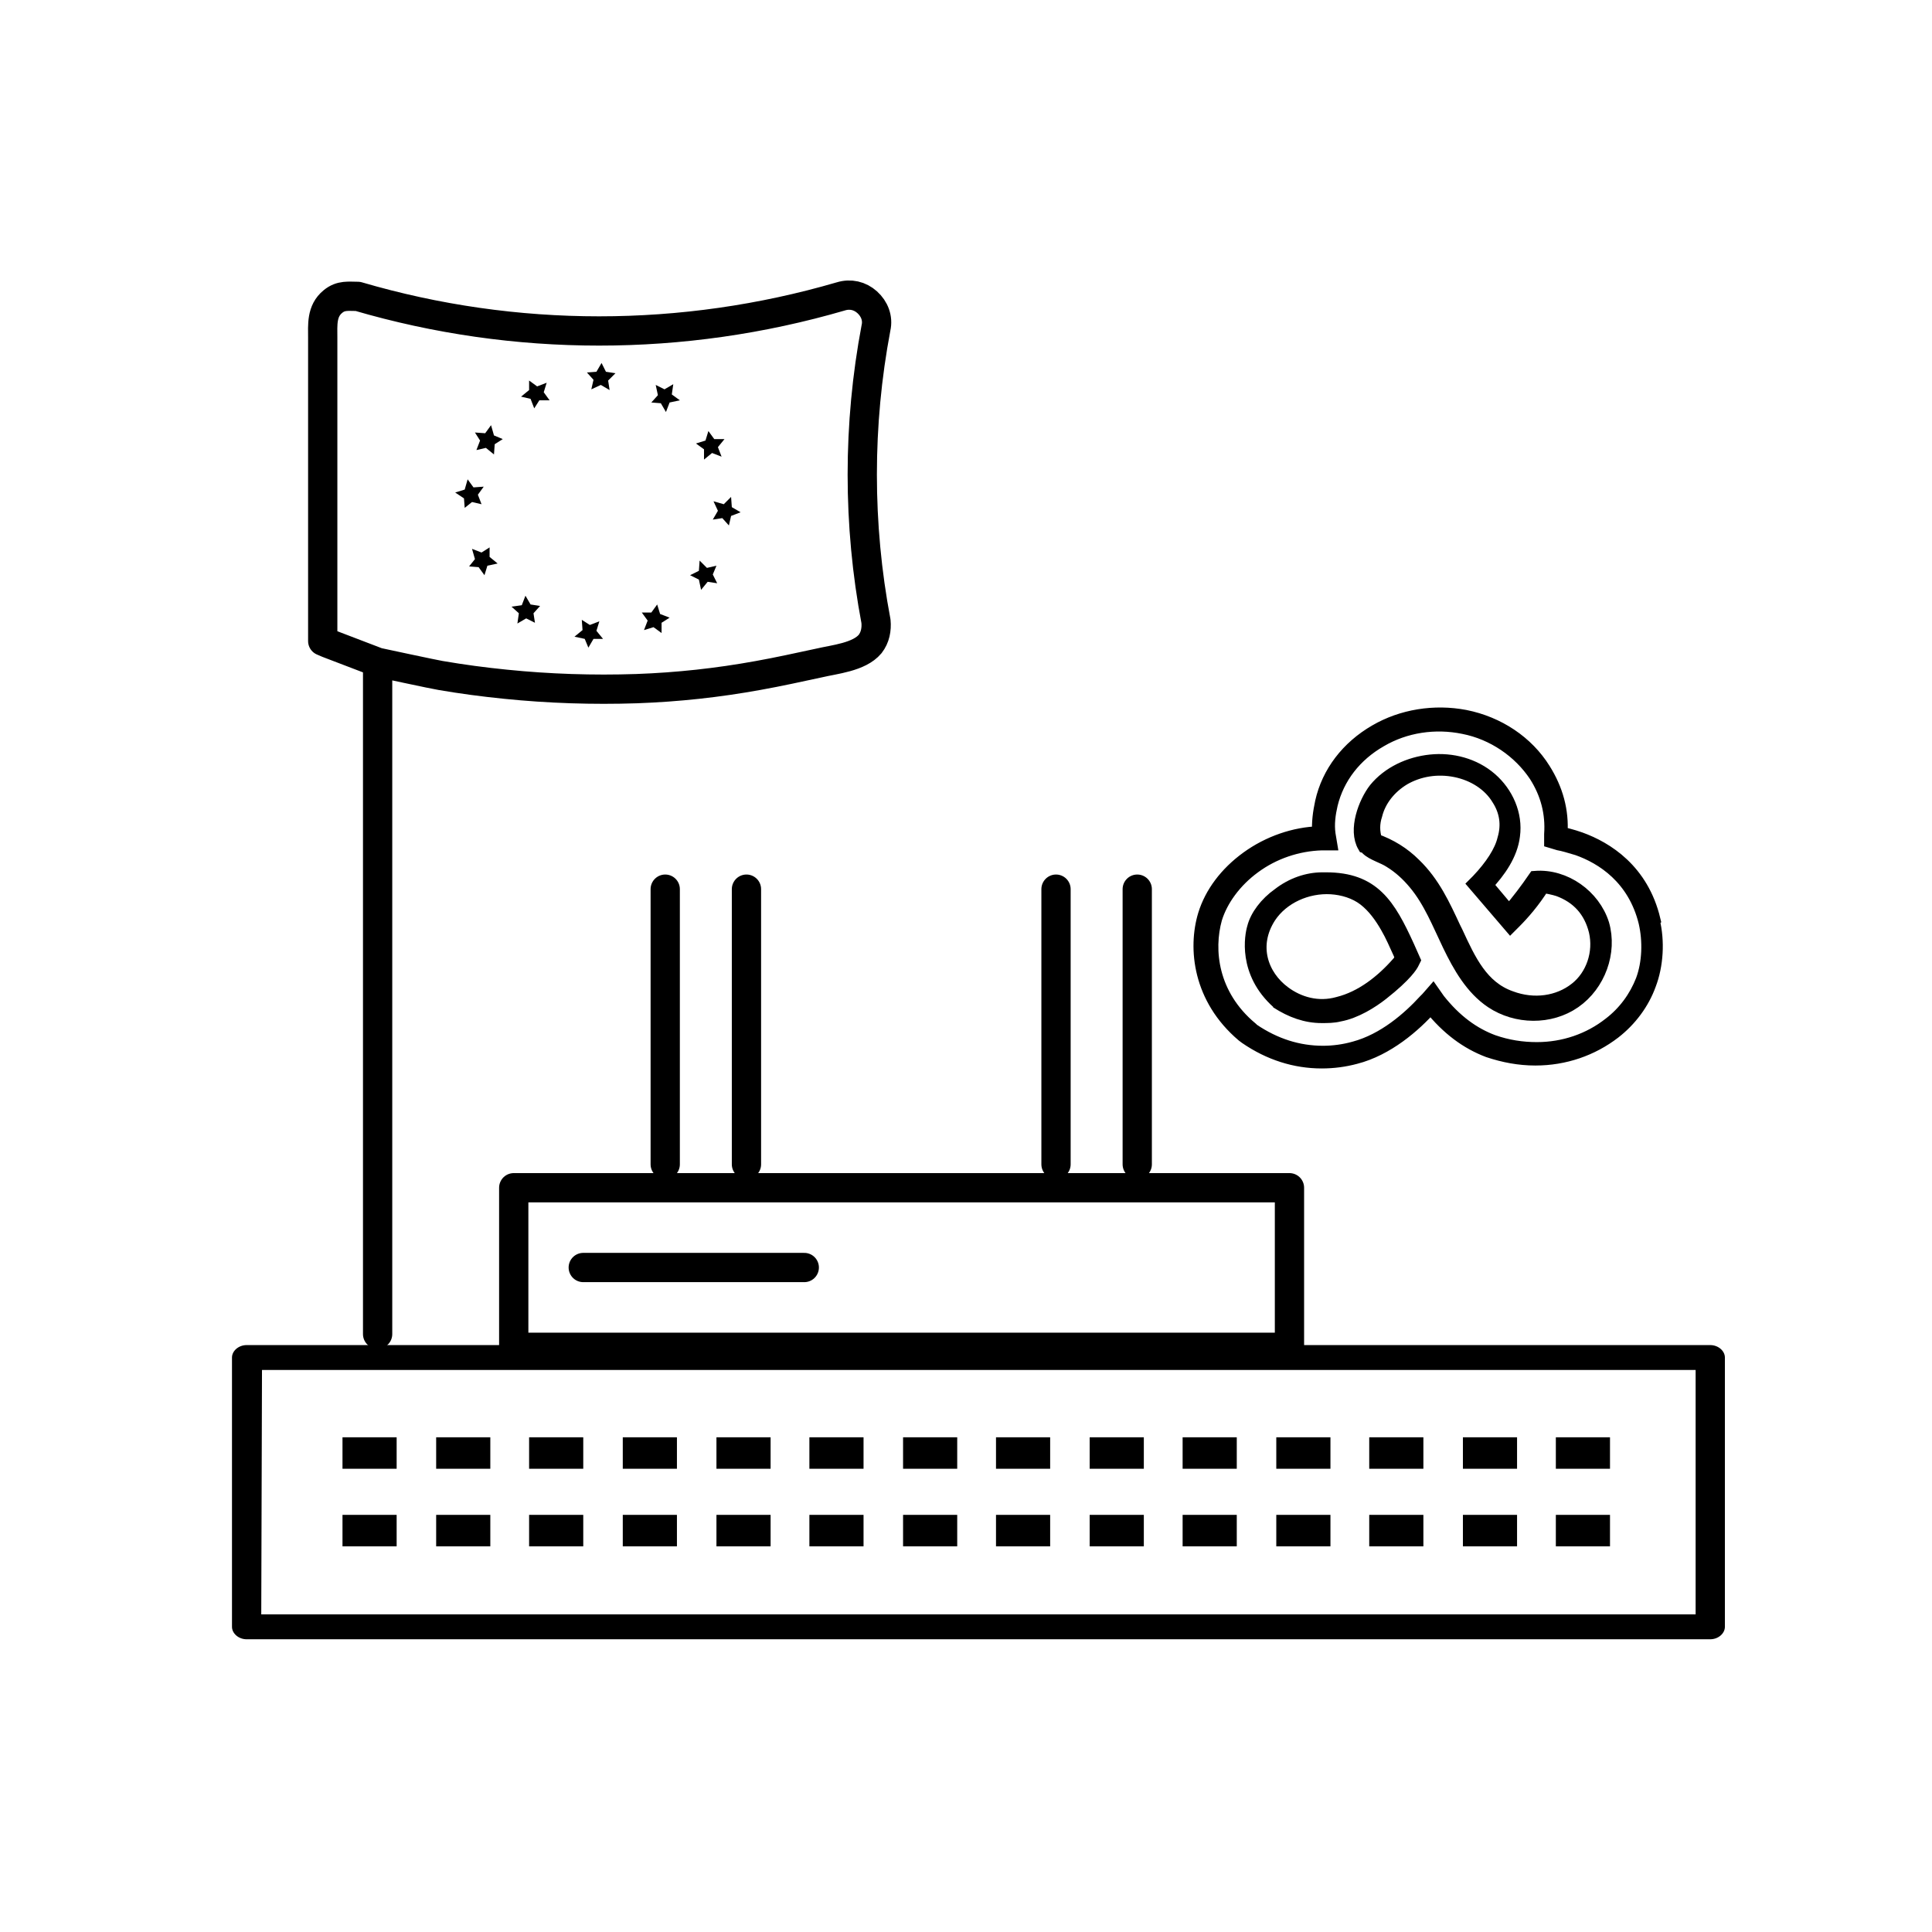
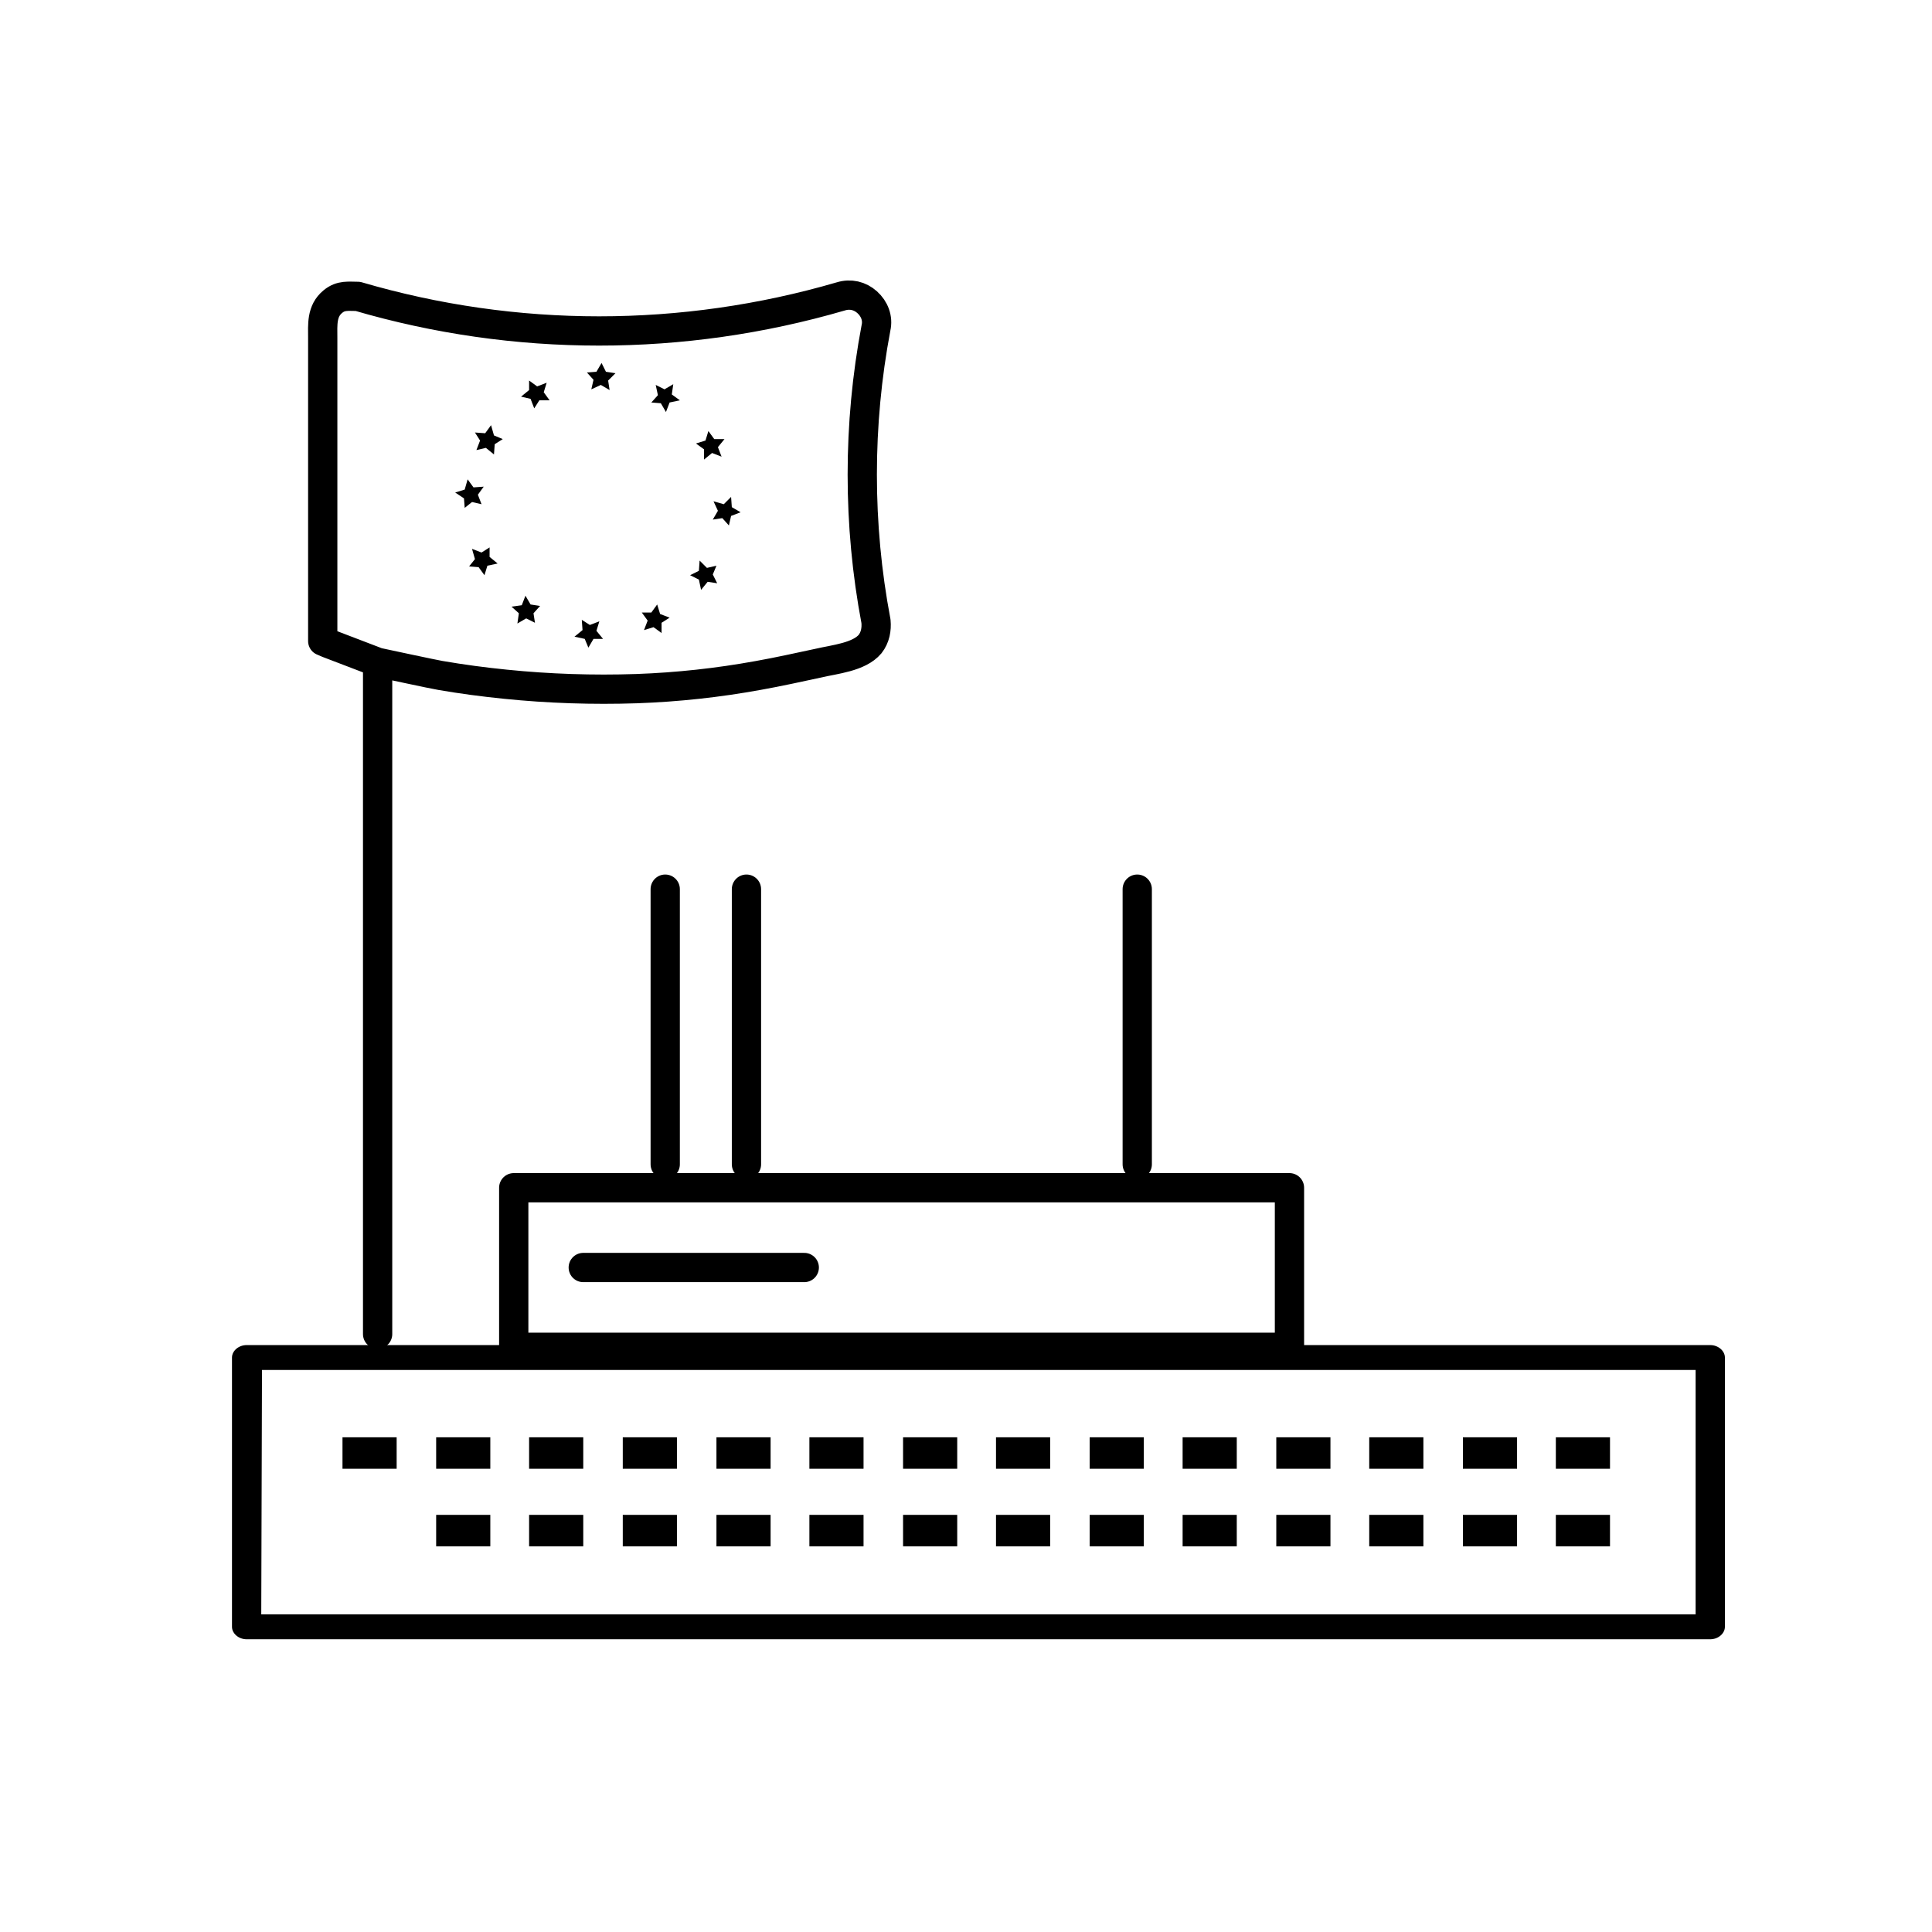
<svg xmlns="http://www.w3.org/2000/svg" version="1.1" id="D" x="0px" y="0px" width="264px" height="264px" viewBox="0 0 264 264" style="enable-background:new 0 0 264 264;" xml:space="preserve">
  <style type="text/css">
	.st0{stroke:#000000;stroke-width:2;stroke-miterlimit:100;}
	.st1{fill:none;stroke:#000000;stroke-width:4;stroke-linecap:round;stroke-linejoin:round;stroke-miterlimit:40;}
</style>
  <g id="Digitale-Souveränität-Produkte">
    <g>
      <g id="LMC">
-         <path class="st0" d="M186.9,115.9c0.7,0.7,2.2,1.1,3.1,1.7c1.3,0.8,2.4,1.8,3.4,3c2.1,2.5,3.3,5.6,4.7,8.5     c1.4,2.9,3.1,5.9,5.8,7.7c3.3,2.2,7.9,2.3,11.2,0s4.9-6.7,3.8-10.5c-1.2-3.8-5.1-6.6-9.1-6.3c-1.1,1.6-2.3,3.2-3.6,4.7     c-1.1-1.3-2.1-2.5-3.2-3.8c1.8-1.9,3.4-4.2,3.7-6.7c0.4-2.9-0.9-5.8-3.1-7.7c-2.2-1.9-5.2-2.7-8.1-2.4c-2.9,0.3-5.7,1.6-7.5,3.8     c-1.4,1.8-2.8,5.5-1.5,7.7C186.8,115.7,186.8,115.8,186.9,115.9z M205.6,114.7c-0.4,1.7-1.7,3.7-3.6,5.7l-0.4,0.4l4.8,5.6     l0.5-0.5c1.1-1.1,2.6-2.8,3.9-4.9l0,0c0.6,0.1,1.6,0.3,2.2,0.5c2.7,1,4.4,2.9,5.1,5.7c0.7,3-0.4,6.2-2.7,8     c-2.4,1.9-5.8,2.4-9,1.2c-4-1.4-5.7-5.1-7.5-9l-0.3-0.6c-1.4-3-2.8-6.1-5.4-8.6c-1.5-1.5-3.3-2.6-5.3-3.3c-0.4-1.2-0.4-2.4,0-3.6     c0.5-2,1.9-3.8,3.9-5c2.1-1.2,4.6-1.6,7.1-1.1c2.5,0.5,4.7,1.9,5.9,3.9C205.9,110.8,206.2,112.7,205.6,114.7L205.6,114.7z" />
-         <path class="st0" d="M174.5,136.8c2,1.3,4,2,6.1,2c0.8,0,1.6,0,2.4-0.2c2.2-0.4,4.4-1.8,5.8-2.9c3.3-2.6,4-3.9,4.1-4.1l0.2-0.4     l-0.8-1.8c-2.6-5.7-4.7-9.2-11.1-9.2h-0.3h-0.2c-2,0-4.1,0.7-5.9,2.1c-1.7,1.2-3,2.9-3.4,4.5c-0.3,1-1.3,6,3.3,10.1 M175.4,135.7     c-3.1-2.3-4.6-6.5-2-10.5c1.8-2.7,5.2-4.2,8.5-4c1.6,0.1,3.3,0.6,4.6,1.6c1.3,1,2.3,2.4,3.1,3.8c0.7,1.2,1.2,2.4,1.8,3.7     c0.1,0.3,0.2,0.5,0.1,0.8c-0.1,0.2-0.2,0.4-0.4,0.6c-2.2,2.5-5,4.7-8.2,5.5C180.1,138,177.4,137.2,175.4,135.7z" />
-         <path class="st0" d="M225.9,125.7c-1.6-6.7-6.4-9.7-10-11c-1.1-0.4-2.1-0.6-2.7-0.8l0,0c0.2-3.1-0.6-6-2.3-8.7     c-2.3-3.7-6.2-6.3-10.7-7.2c-4.2-0.8-8.6-0.1-12.2,2c-3.8,2.2-6.4,5.6-7.3,9.6c-0.3,1.4-0.5,2.8-0.4,4.3     c-3.4,0.1-6.9,1.3-9.8,3.4c-2.9,2.1-4.9,4.8-5.8,7.7c-1.4,4.6-0.7,11.4,5.2,16.4l0.4,0.3c3.2,2.2,6.7,3.3,10.3,3.3     c1.6,0,3.1-0.2,4.6-0.6c4.3-1.1,8-4.3,10.3-6.9l0,0c2.4,3,5,4.9,7.9,6c2.1,0.7,4.2,1.1,6.4,1.1c4,0,7.7-1.3,10.7-3.6     c2.2-1.7,3.9-4,4.8-6.5c1-2.6,1.2-5.9,0.5-8.7L225.9,125.7z M181.5,114c-0.2-1.4,0-2.8,0.3-4.1c0.9-3.7,3.3-6.8,6.8-8.8     c3.4-2,7.5-2.6,11.4-1.8c4.1,0.8,7.7,3.3,9.9,6.6c1.6,2.5,2.3,5.2,2.1,8.1v0.9l1,0.3c0.6,0.1,1.6,0.4,2.6,0.7     c3.4,1.2,7.8,4,9.3,10.1c0.6,2.6,0.5,5.6-0.4,8c-0.9,2.3-2.4,4.4-4.5,6c-2.8,2.2-6.3,3.4-10,3.4c-2,0-4-0.3-6-1     c-2.7-1-5.2-2.8-7.5-5.7l-0.7-1l-0.7,0.8c0,0-0.1,0.1-0.3,0.3c-2.2,2.4-5.6,5.4-9.7,6.5c-1.4,0.4-2.9,0.6-4.3,0.6     c-3.4,0-6.6-1-9.7-3.1H171l-0.1-0.2c-5.5-4.6-6.1-10.8-4.9-15.1c0.8-2.6,2.7-5.2,5.3-7.1c2.7-2,6-3.1,9.3-3.2h1.1L181.5,114z" />
-       </g>
+         </g>
      <g id="Hardware">
        <g>
          <rect x="70.2" y="162.3" class="st1" width="106" height="21.8" />
          <line class="st1" x1="109.9" y1="173.2" x2="79.7" y2="173.2" />
          <g>
            <g>
              <line class="st1" x1="90.9" y1="121.5" x2="90.9" y2="159.1" />
              <line class="st1" x1="102" y1="121.5" x2="102" y2="159.1" />
            </g>
            <g>
-               <line class="st1" x1="144.3" y1="121.5" x2="144.3" y2="159.1" />
              <line class="st1" x1="155.4" y1="121.5" x2="155.4" y2="159.1" />
            </g>
          </g>
        </g>
        <g id="Switch">
          <path d="M233.7,224h-200c-1.1,0-2-0.8-2-1.7v-36.8c0-0.9,0.9-1.7,2-1.7h200c1.1,0,2,0.8,2,1.7v36.8      C235.7,223.2,234.8,224,233.7,224z M35.7,220.6h196v-33.4H35.8L35.7,220.6L35.7,220.6z" />
          <g>
            <g>
              <rect x="46.8" y="196.4" width="7.4" height="4.3" />
-               <rect x="46.8" y="207" width="7.4" height="4.3" />
            </g>
            <g>
              <rect x="59.6" y="196.4" width="7.4" height="4.3" />
              <rect x="59.6" y="207" width="7.4" height="4.3" />
            </g>
            <g>
              <rect x="72.3" y="196.4" width="7.4" height="4.3" />
              <rect x="72.3" y="207" width="7.4" height="4.3" />
            </g>
            <g>
              <rect x="85.1" y="196.4" width="7.4" height="4.3" />
              <rect x="85.1" y="207" width="7.4" height="4.3" />
            </g>
            <g>
              <rect x="97.9" y="196.4" width="7.4" height="4.3" />
              <rect x="97.9" y="207" width="7.4" height="4.3" />
            </g>
            <g>
              <rect x="110.6" y="196.4" width="7.4" height="4.3" />
              <rect x="110.6" y="207" width="7.4" height="4.3" />
            </g>
            <g>
              <rect x="123.4" y="196.4" width="7.4" height="4.3" />
              <rect x="123.4" y="207" width="7.4" height="4.3" />
            </g>
            <g>
              <rect x="136.1" y="196.4" width="7.4" height="4.3" />
              <rect x="136.1" y="207" width="7.4" height="4.3" />
            </g>
            <g>
              <rect x="148.9" y="196.4" width="7.4" height="4.3" />
              <rect x="148.9" y="207" width="7.4" height="4.3" />
            </g>
            <g>
              <rect x="161.6" y="196.4" width="7.4" height="4.3" />
              <rect x="161.6" y="207" width="7.4" height="4.3" />
            </g>
            <g>
              <rect x="174.4" y="196.4" width="7.4" height="4.3" />
              <rect x="174.4" y="207" width="7.4" height="4.3" />
            </g>
            <g>
              <rect x="187.1" y="196.4" width="7.4" height="4.3" />
              <rect x="187.1" y="207" width="7.4" height="4.3" />
            </g>
            <g>
              <rect x="199.9" y="196.4" width="7.4" height="4.3" />
              <rect x="199.9" y="207" width="7.4" height="4.3" />
            </g>
            <g>
              <rect x="212.6" y="196.4" width="7.4" height="4.3" />
              <rect x="212.6" y="207" width="7.4" height="4.3" />
            </g>
          </g>
        </g>
      </g>
      <g id="Fahne">
        <g id="Sterne">
          <g>
            <g id="_Radiale_Wiederholung_">
              <polygon points="68.7,60 67.6,60.7 67.5,62.1 66.4,61.2 65.1,61.5 65.6,60.2 64.9,59.1 66.3,59.2 67.1,58.1 67.5,59.5               " />
            </g>
            <g id="_Radiale_Wiederholung_-2">
              <polygon points="75.1,54.7 73.7,54.7 73,55.8 72.5,54.5 71.2,54.2 72.3,53.3 72.3,52 73.4,52.8 74.7,52.3 74.3,53.6       " />
            </g>
            <g id="_Radiale_Wiederholung_-3">
              <polygon points="83.3,53.3 82.1,52.6 80.8,53.2 81.1,51.9 80.2,50.9 81.5,50.8 82.2,49.6 82.8,50.8 84.1,51 83.1,52       " />
            </g>
            <g id="_Radiale_Wiederholung_-4">
              <polygon points="91,56.3 90.3,55.1 89,55 89.9,54 89.6,52.6 90.8,53.2 92,52.5 91.8,53.9 92.9,54.7 91.5,55       " />
            </g>
            <g id="_Radiale_Wiederholung_-5">
              <polygon points="96.2,62.8 96.2,61.4 95.1,60.6 96.4,60.2 96.8,58.9 97.6,60 99,60 98.1,61.1 98.6,62.4 97.3,61.9       " />
            </g>
            <g id="_Radiale_Wiederholung_-6">
              <polygon points="97.4,71 98.1,69.8 97.5,68.5 98.9,68.9 99.9,67.9 100,69.3 101.2,70 99.9,70.5 99.6,71.8 98.7,70.8       " />
            </g>
            <g id="_Radiale_Wiederholung_-7">
              <polygon points="94.3,78.6 95.5,78 95.6,76.6 96.6,77.6 97.9,77.3 97.4,78.5 98,79.7 96.7,79.5 95.8,80.6 95.5,79.2       " />
            </g>
            <g id="_Radiale_Wiederholung_-8">
              <polygon points="87.7,83.7 89,83.7 89.8,82.6 90.2,83.9 91.5,84.4 90.4,85.1 90.4,86.5 89.3,85.7 88,86.1 88.5,84.8       " />
            </g>
            <g id="_Radiale_Wiederholung_-9">
              <polygon points="79.5,84.7 80.6,85.4 81.9,84.9 81.5,86.2 82.4,87.3 81.1,87.3 80.4,88.5 79.9,87.3 78.5,87 79.6,86.1               " />
            </g>
            <g id="_Radiale_Wiederholung_-10">
              <polygon points="71.8,81.4 72.5,82.6 73.8,82.8 72.9,83.8 73.1,85.1 71.9,84.5 70.7,85.2 70.9,83.8 69.9,82.9 71.3,82.7               " />
            </g>
            <g id="_Radiale_Wiederholung_-11">
              <polygon points="66.9,74.8 66.9,76.1 68,77 66.6,77.3 66.2,78.6 65.4,77.5 64.1,77.4 64.9,76.4 64.5,75 65.8,75.5       " />
            </g>
            <g id="_Radiale_Wiederholung_-12">
              <polygon points="66.1,66.5 65.3,67.6 65.8,68.9 64.5,68.6 63.5,69.4 63.4,68.1 62.2,67.3 63.5,66.9 63.9,65.5 64.7,66.6               " />
            </g>
          </g>
        </g>
        <path class="st1" d="M51.6,182.3V90.5c0,0,7.9,1.7,8.6,1.8c2.9,0.5,5.9,0.9,8.9,1.2C75,94.1,81,94.3,87,94.1     c5.6-0.2,11.1-0.8,16.6-1.8c2.8-0.5,5.5-1.1,8.3-1.7c2.1-0.5,5.5-0.8,7-2.6c0.7-0.9,0.9-2,0.8-3.1c-2.5-13.2-2.5-26.9,0-40.1     c0.3-1.3-0.2-2.6-1.2-3.5c-1-0.9-2.3-1.2-3.6-0.8c-21.6,6.3-44.5,6.3-66,0c-1.3,0-2.3-0.2-3.4,0.7c-1.6,1.3-1.4,3.2-1.4,5v41.4     l0.7,0.3l6.8,2.6" />
      </g>
    </g>
  </g>
</svg>